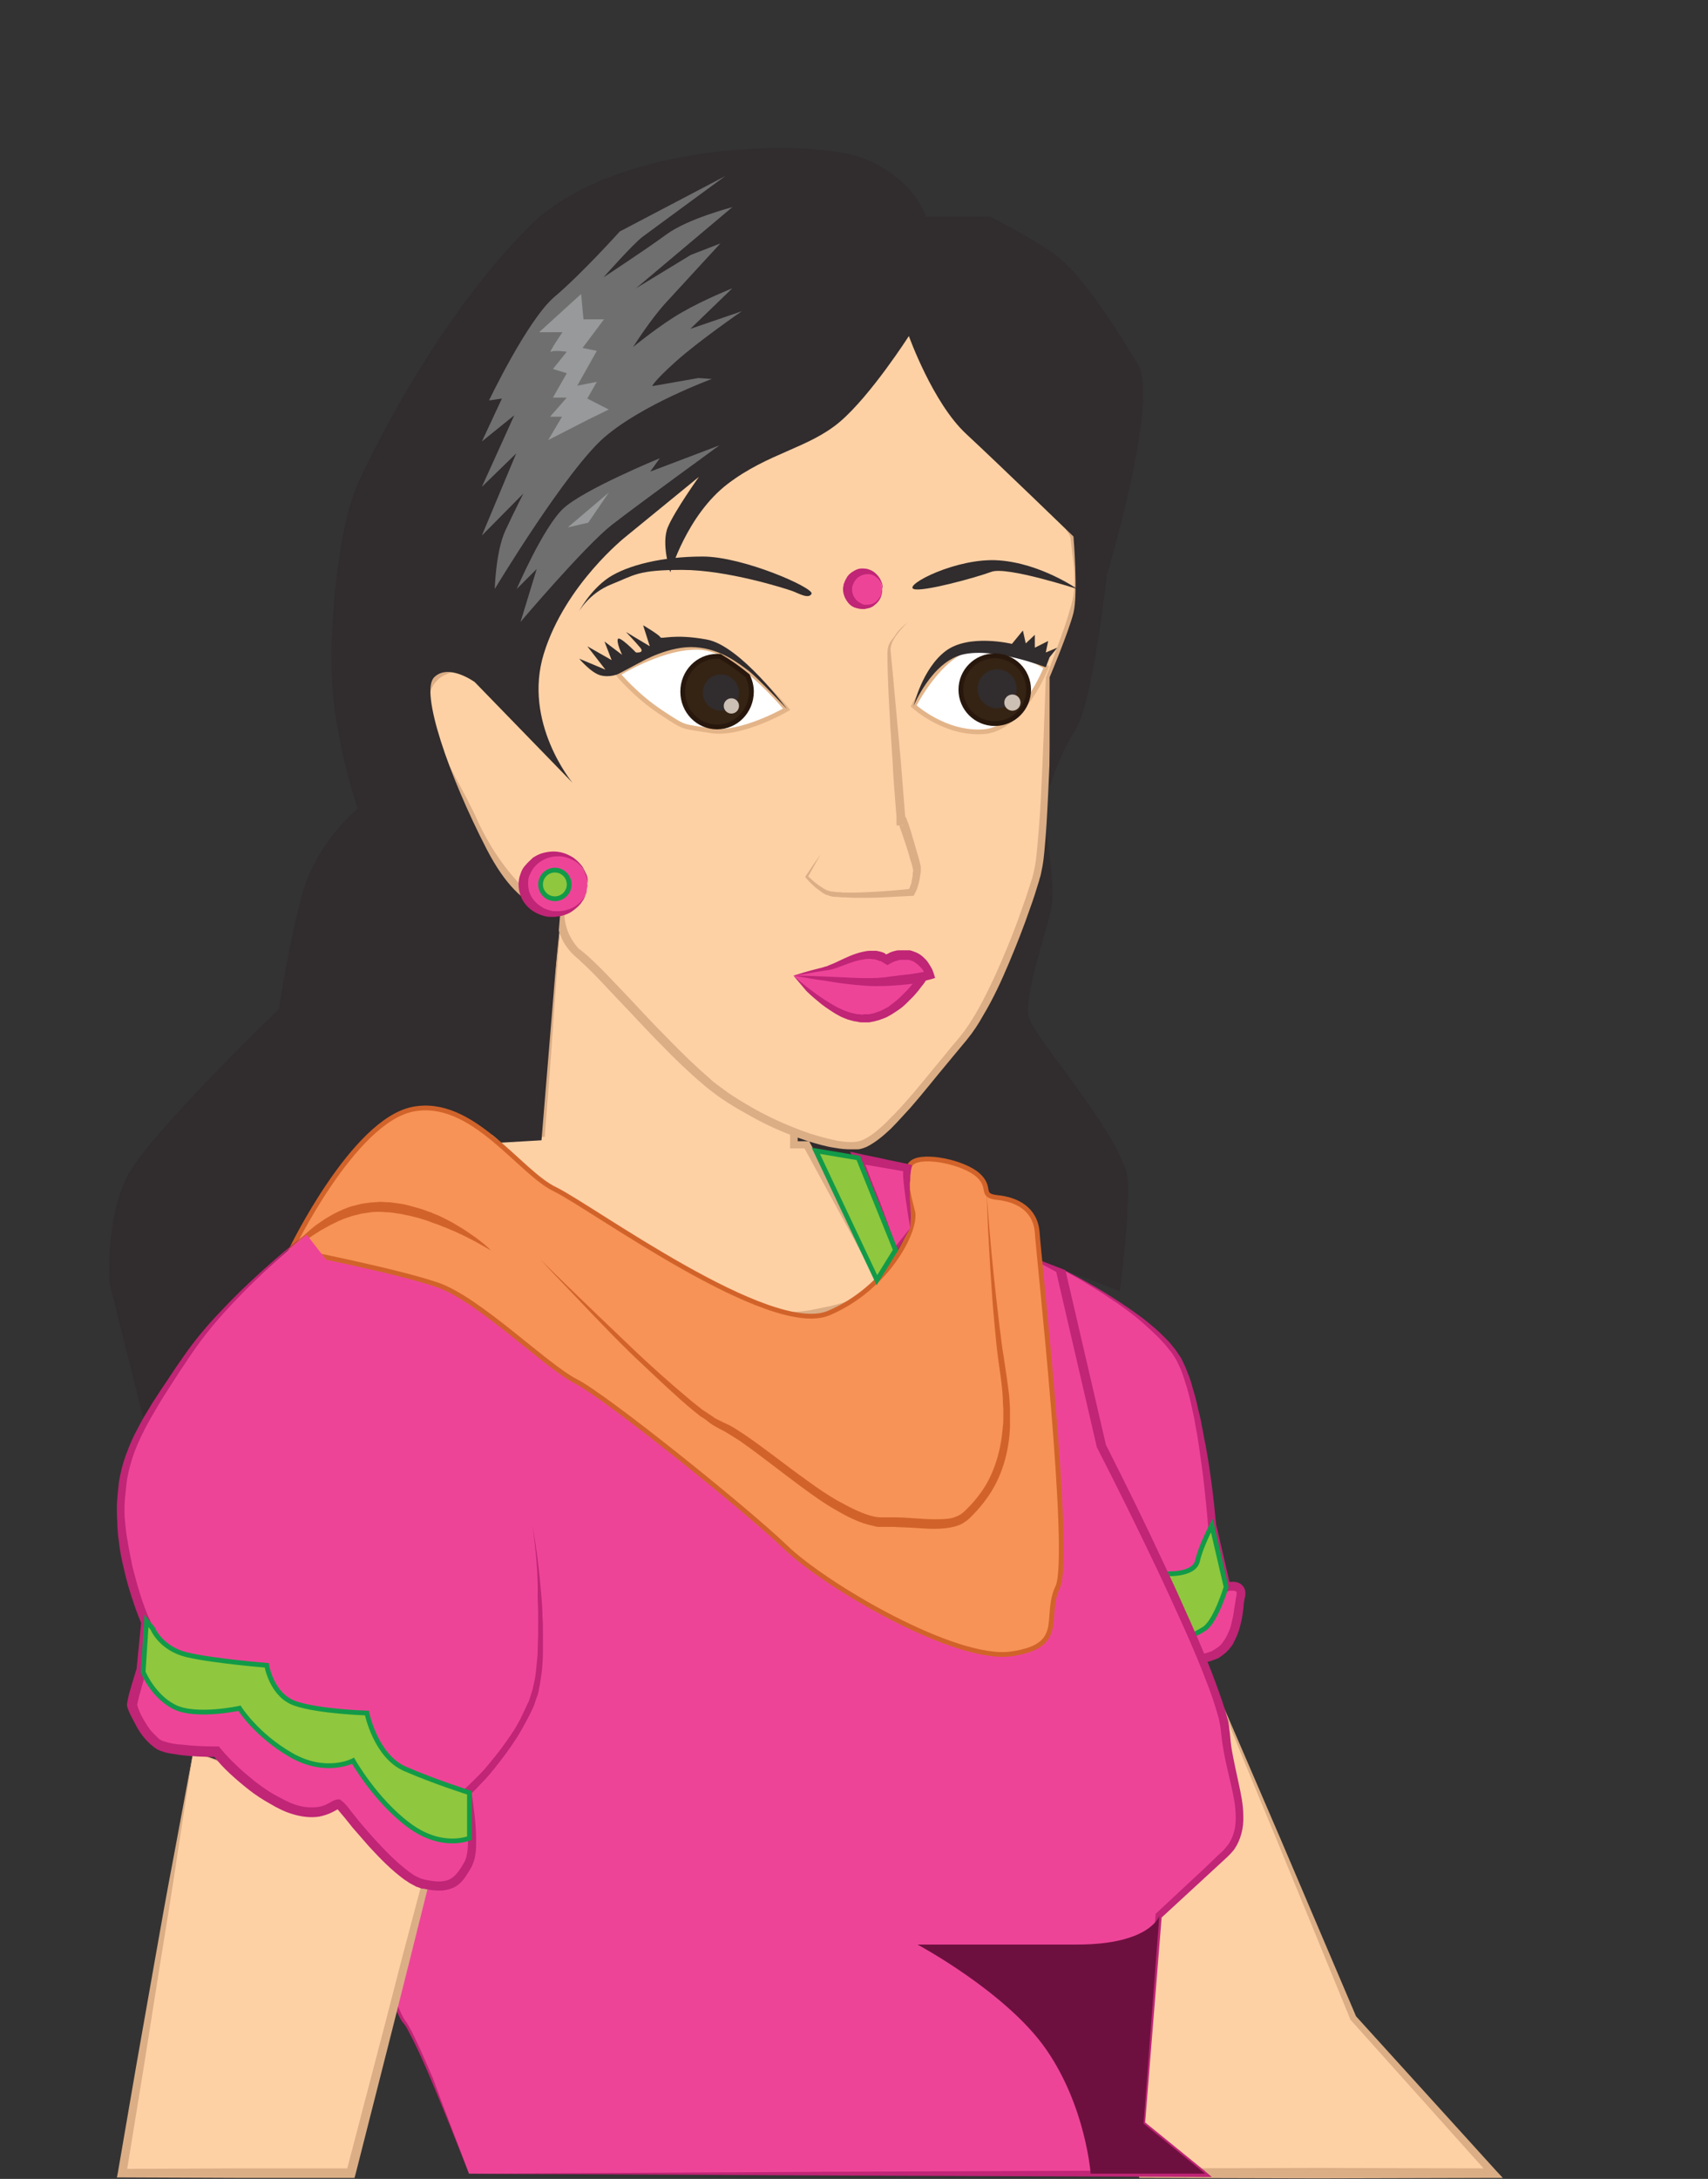
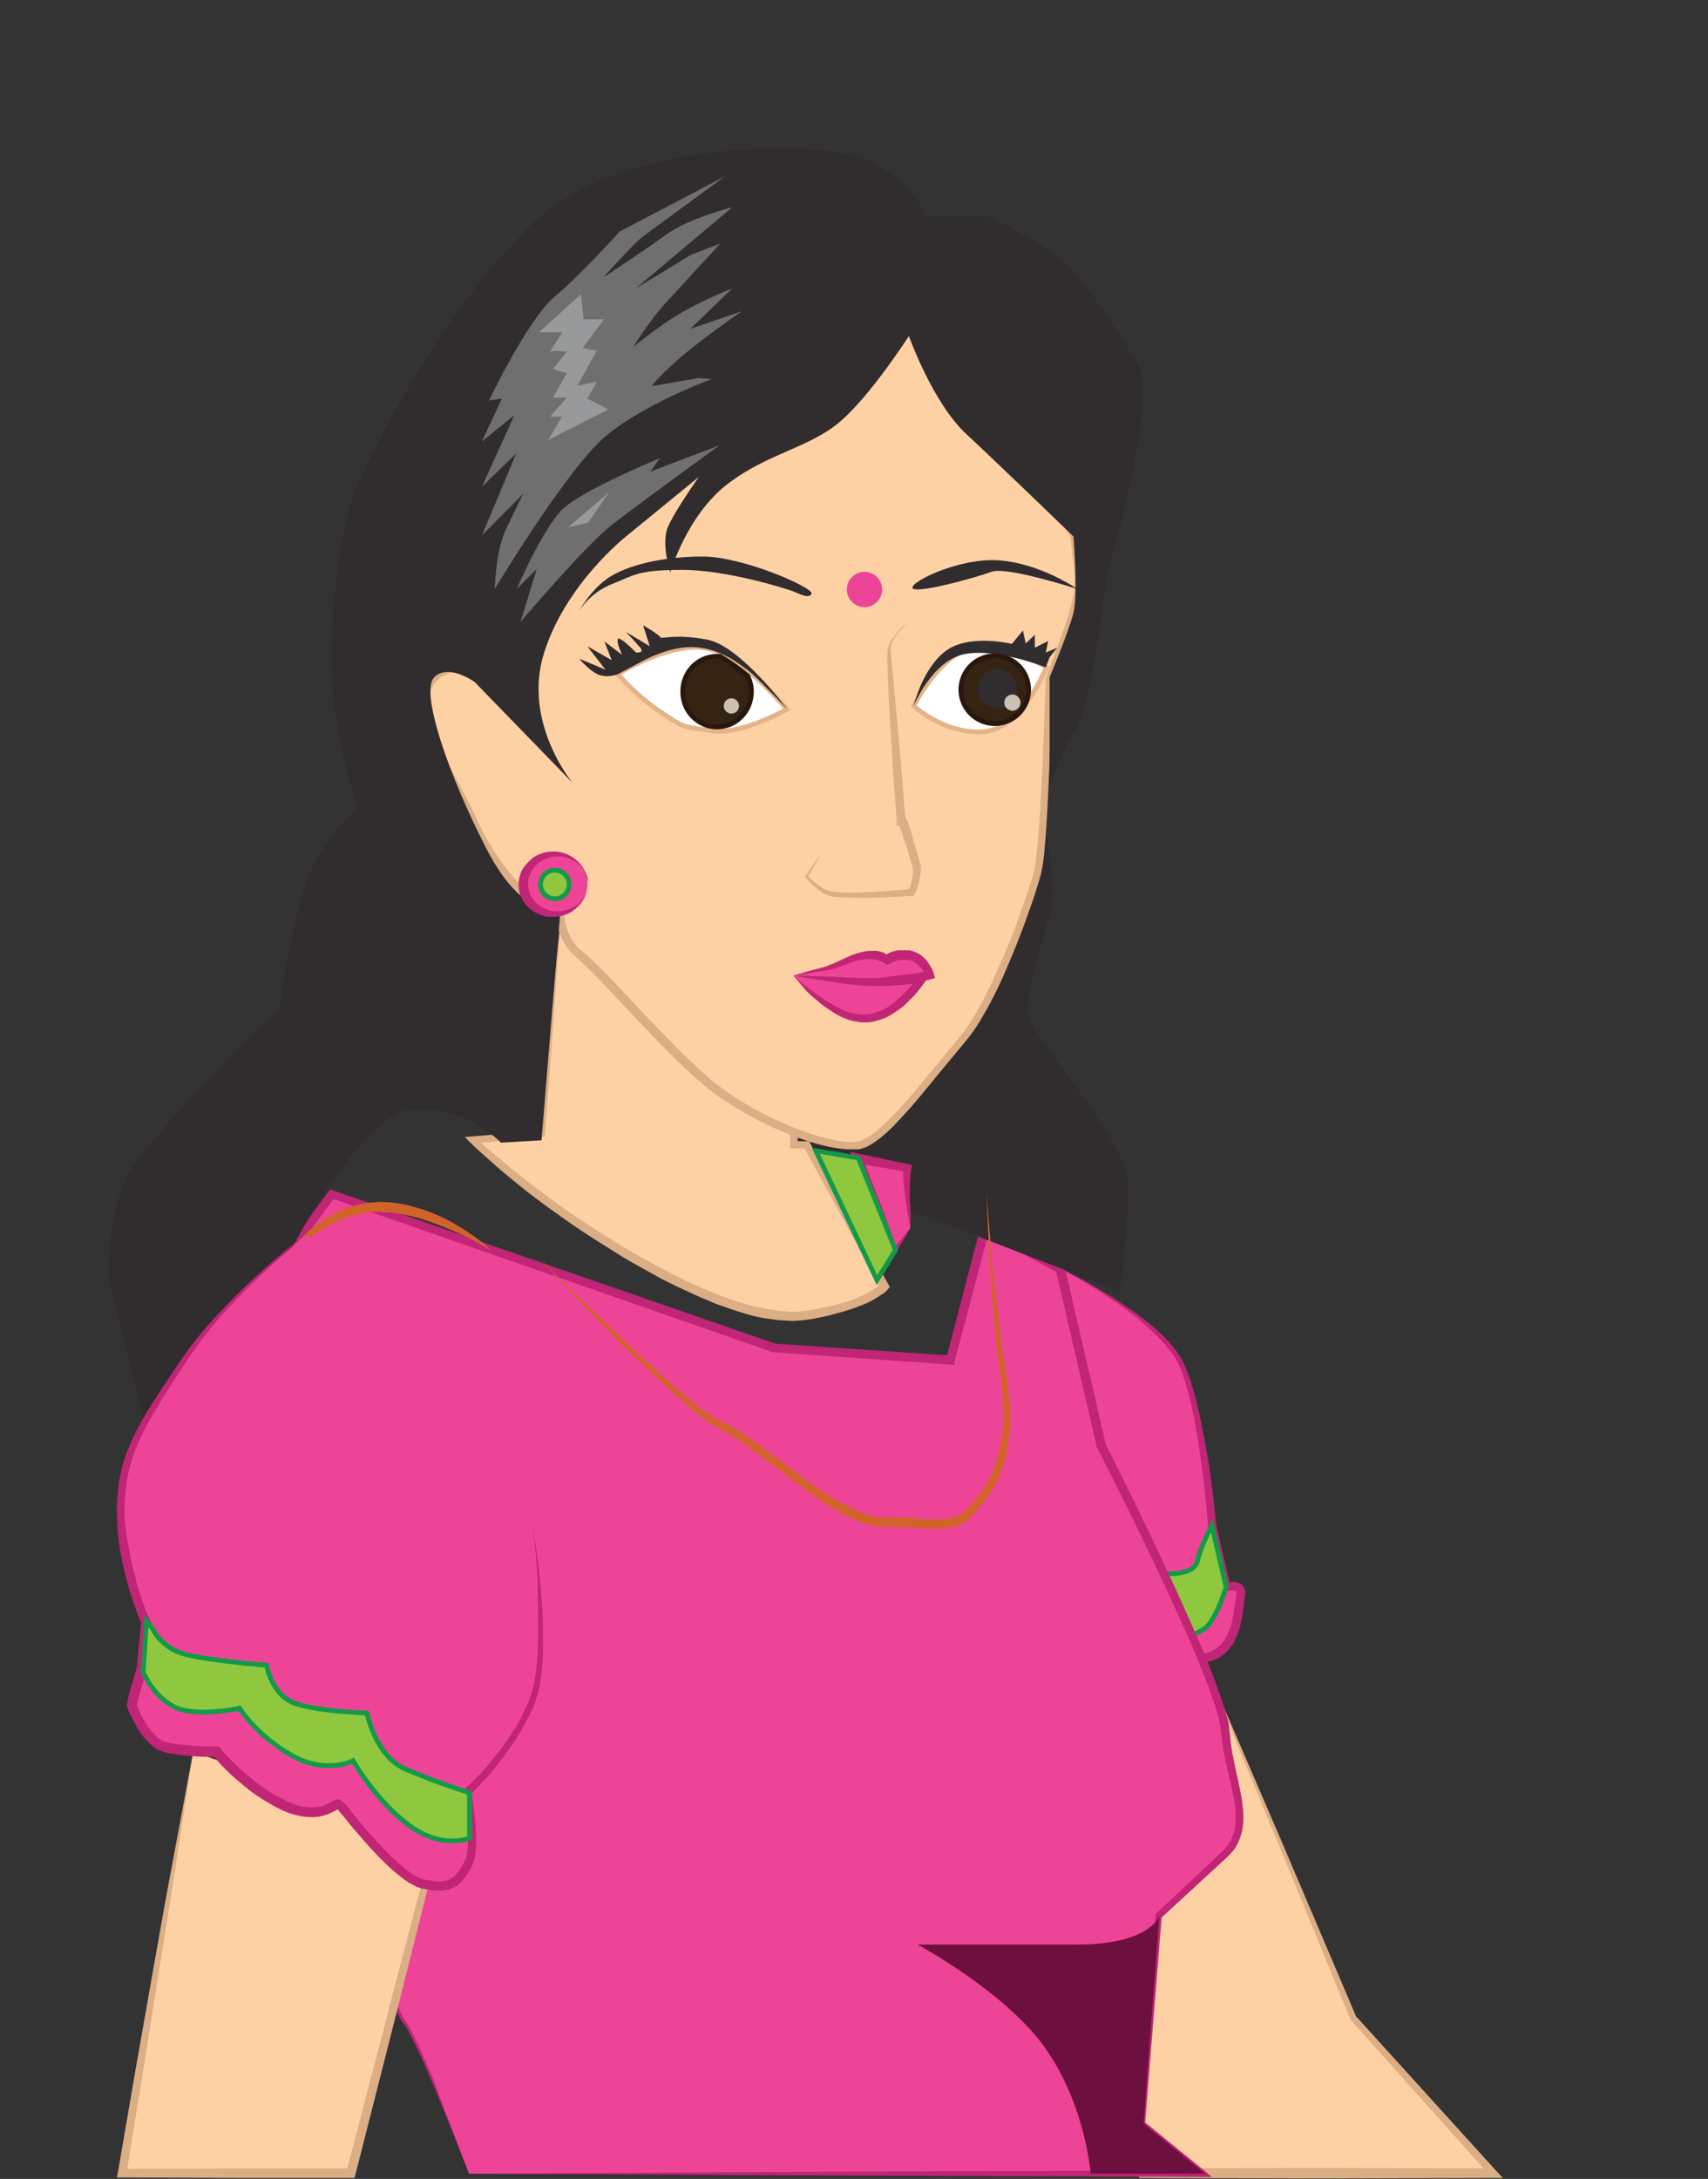
<svg xmlns="http://www.w3.org/2000/svg" version="1.1" id="Layer_2" x="0px" y="0px" viewBox="0 0 358 456.5" style="enable-background:new 0 0 358 456.5;" xml:space="preserve">
  <rect x="0" y="0" width="358" height="456.5" fill="#333333" stroke="none" />
  <style type="text/css">
	.st0{fill:#EE4498;}
	.st1{fill:#C02576;}
	.st2{fill:#8FC73E;stroke:#129A48;stroke-miterlimit:10;}
	.st3{fill:#FED1A5;}
	.st4{fill:#DBAE86;}
	.st5{fill:#312C2D;}
	.st6{fill:#6F6F6F;}
	.st7{fill:#97999A;}
	.st8{fill:#FFFFFF;stroke:#E3B488;stroke-miterlimit:10;}
	.st9{fill:#352414;stroke:#28170C;stroke-miterlimit:10;}
	.st10{fill:#CCBFB4;}
	.st11{fill:#F79356;stroke:#D1632A;stroke-miterlimit:10;}
	.st12{fill:#D1632A;}
	.st13{fill:#6E103F;}
</style>
  <g>
    <g>
      <path class="st0" d="M222.4,265.8c0,0,19.6,9.8,24.6,19.1c5,9.3,7,34.7,7,34.7l3,12.9c0,0,3.7-1,3,2c-0.7,3-0.3,9.6-5.3,12.1    c-5,2.5-20,0-20,0l-15.8-73.1L222.4,265.8" />
      <path class="st1" d="M222.4,265.8c5,2.4,9.9,5.3,14.5,8.5c1.1,0.8,2.3,1.6,3.4,2.5c1.1,0.9,2.2,1.8,3.2,2.8l1.5,1.5l1.4,1.7    c0.4,0.6,0.8,1.2,1.2,1.8l0.9,1.9c0.5,1.3,1.1,2.7,1.4,4c0.4,1.3,0.8,2.7,1.1,4.1c0.3,1.4,0.7,2.7,0.9,4.1    c0.3,1.4,0.5,2.8,0.8,4.1c1,5.5,1.7,11.1,2.2,16.7l0-0.1l3,12.9l-1.1-0.7c0.5-0.1,0.9-0.2,1.4-0.2c0.5,0,1,0,1.6,0.3    c0.6,0.3,1.1,1,1.2,1.6c0.1,0.6,0,1.2-0.1,1.5c-0.1,0.4-0.1,0.8-0.2,1.1l-0.1,1.2c-0.1,0.8-0.2,1.6-0.4,2.5    c-0.2,0.8-0.4,1.7-0.7,2.5c-0.3,0.8-0.7,1.6-1.1,2.4c-0.5,0.7-1.1,1.5-1.8,2c-0.3,0.3-0.7,0.5-1.1,0.8l-0.3,0.2l0,0l-0.1,0l-0.1,0    l-0.1,0.1l-0.6,0.2c-0.4,0.2-0.9,0.3-1.3,0.4c-0.5,0.1-0.9,0.2-1.3,0.2c-0.8,0.1-1.7,0.2-2.5,0.2c-0.8,0-1.7,0-2.5,0    c-0.8,0-1.6-0.1-2.5-0.1c-3.3-0.2-6.5-0.6-9.7-1.1l-0.6-0.1l-0.1-0.6l-3.9-18.3l-1.9-9.1l-1.9-9.2l-3.8-18.3l-3.6-18.3l0-0.1    l0-0.1L222.4,265.8l-3.4,7.8l0-0.1l4.3,18.2l4.2,18.2l2.1,9.1l2,9.1l4,18.3l-0.8-0.7c3.1,0.5,6.3,0.8,9.5,1c0.8,0,1.6,0.1,2.4,0.1    c0.8,0,1.6,0,2.4,0c0.8-0.1,1.6-0.1,2.3-0.2c0.8-0.1,1.4-0.2,2.1-0.5l0.6-0.2l0.1-0.1l0.1,0l0,0l0,0c0,0,0.1,0-0.1,0l0,0l0.2-0.1    c0.3-0.2,0.6-0.4,0.9-0.6c0.6-0.4,1-1,1.4-1.6c0.4-0.6,0.7-1.3,1-2c0.3-0.7,0.4-1.4,0.6-2.2c0.2-0.8,0.3-1.5,0.4-2.3l0.2-1.2    c0.1-0.4,0.1-0.9,0.2-1.2c0.1-0.4,0.1-0.6,0.1-0.9c0-0.2,0-0.2-0.2-0.3c-0.3-0.2-1.1-0.2-1.7,0l-0.9,0.2l-0.2-0.9l-3-12.9l0-0.1    l0-0.1c-0.2-2.8-0.5-5.5-0.8-8.3c-0.3-2.8-0.7-5.5-1.1-8.3c-0.2-1.4-0.4-2.7-0.7-4.1c-0.2-1.4-0.5-2.7-0.8-4.1    c-0.3-1.3-0.6-2.7-1-4c-0.4-1.3-0.8-2.6-1.3-3.9l-0.9-1.9c-0.4-0.6-0.7-1.2-1.1-1.7l-1.3-1.6l-1.4-1.5c-1-1-2-1.9-3-2.8    c-1-0.9-2.1-1.8-3.2-2.6c-1.1-0.8-2.2-1.7-3.4-2.4c-1.2-0.8-2.3-1.6-3.5-2.3c-1.2-0.7-2.4-1.5-3.6-2.2    C224.8,267.2,223.6,266.5,222.4,265.8z" />
    </g>
    <path class="st2" d="M244.1,329.7c0,0,6.2,0.5,6.9-2.7c0.7-3.1,3-7.4,3-7.4l3,12.9c0,0-2.1,7-4.5,8.7c-2.4,1.6-5.2,2.3-5.2,2.3   L244.1,329.7" />
    <g>
      <polyline class="st3" points="252.5,348.5 283.6,422.9 313,455.4 239.5,455.4 215.6,370.2 252.5,348.5   " />
      <path class="st4" d="M252.5,348.5c5.4,12.3,10.7,24.7,16,37l15.8,37.1l-0.1-0.2l14.7,16.2l14.7,16.2l1.4,1.5l-2.1,0l-36.7,0.1    l-36.7-0.1l-0.7,0l-0.2-0.7L226.8,413l-11.7-42.7L215,370l0.3-0.2C227.7,362.7,240.1,355.6,252.5,348.5    c-12.2,7.4-24.4,14.7-36.6,22.1l0.2-0.6l12.3,42.5l12.1,42.5l-0.9-0.7l36.7-0.1l36.7,0.1l-0.7,1.5l-14.6-16.3l-14.6-16.3l-0.1-0.1    l0-0.1l-15.3-37.3C262.6,373.4,257.4,361,252.5,348.5z" />
    </g>
    <g>
      <path class="st0" d="M98.3,455.4c0,0-10.8-28.5-13.8-32S35,296.9,35,296.9l34.6-46.7l92.7,32.2l37,2.5l7.2-27.6l15.8,8.5l8.6,37.1    c0,0,25.5,49.9,26,59.7c0.5,9.8,6.5,19.8,0,25.8s-14,13-14,13l-3.4,43.5l12.9,10.5H98.3z" />
      <g>
        <path class="st1" d="M98.3,455.4c-2.6-6.6-5.2-13.2-8-19.8c-1.4-3.3-2.8-6.5-4.5-9.7c-0.4-0.8-0.8-1.6-1.4-2.2     c-0.5-0.7-0.9-1.6-1.3-2.4c-0.7-1.6-1.5-3.3-2.1-4.9c-2.8-6.6-5.4-13.2-8.1-19.8l-7.9-19.8c-5.2-13.2-10.3-26.5-15.5-39.8     l-15.3-39.9l-0.1-0.4l0.2-0.3l34.5-46.7l0.4-0.5l0.6,0.2l92.7,32.1l-0.2,0l37,2.5l-1,0.7l7.2-27.6l0.3-1.2l1.1,0.6l15.8,8.5     l0.4,0.2l0.1,0.4l8.6,37.1l-0.1-0.2c4.2,8.3,8.3,16.6,12.2,25c2,4.2,3.9,8.4,5.8,12.7c1.9,4.3,3.7,8.5,5.3,12.9     c0.8,2.2,1.6,4.4,2.2,6.7c0.2,0.6,0.3,1.2,0.4,1.8l0.1,0.9l0.1,0.8c0.1,1.2,0.2,2.2,0.4,3.4c0.4,2.2,0.9,4.5,1.4,6.8     c0.5,2.3,1,4.6,1,7c0.1,2.4-0.5,5-2,7.1c-0.4,0.5-0.8,0.9-1.3,1.4l-1.3,1.2l-2.6,2.4l-10.2,9.4l0.3-0.5l-3.5,43.5l-0.3-0.6     l12.9,10.5l1.4,1.2l-1.9,0l-77.1-0.3L98.3,455.4z M98.3,455.4l77.1-0.4l77.1-0.3l-0.4,1.2l-12.9-10.5l-0.3-0.2l0-0.4l3.3-43.5     l0-0.3l0.2-0.2l10.2-9.5l2.5-2.4l1.3-1.2c0.3-0.4,0.7-0.8,1-1.2c1.2-1.7,1.7-3.8,1.6-6c0-2.2-0.5-4.5-1-6.7     c-0.5-2.2-1.1-4.5-1.5-6.8c-0.2-1.2-0.4-2.4-0.5-3.5l-0.1-0.9l-0.1-0.8c-0.1-0.5-0.2-1.1-0.3-1.6c-0.6-2.2-1.3-4.4-2.1-6.5     c-1.6-4.3-3.4-8.6-5.3-12.8c-1.9-4.2-3.8-8.4-5.8-12.6c-4-8.4-8.1-16.7-12.3-24.9l-0.1-0.1l0-0.1l-8.6-37.1l0.5,0.6l-15.8-8.5     l1.4-0.6l-7.3,27.6L200,286l-0.8-0.1l-37-2.6l-0.1,0l-0.1,0L69.3,251l1-0.3l-34.7,46.6l0.1-0.7l15.1,39.9l15.2,39.9l7.7,19.9     c2.6,6.6,5.2,13.3,7.9,19.8c0.7,1.6,1.4,3.3,2.1,4.9c0.4,0.8,0.7,1.6,1.2,2.3c0.6,0.7,0.9,1.5,1.4,2.3c1.6,3.2,3,6.5,4.4,9.7     C93.2,442.1,95.8,448.7,98.3,455.4z" />
      </g>
    </g>
    <path class="st5" d="M172,231.2l47.3-56.8c0,0,1.9,11.2,1.1,15.5c-0.7,4.3-6.1,19.1-4.7,23.5s20.4,25.8,20.7,34.1   c0.3,8.3-1.7,23-1.7,23l-72.4-27.9v-10.5h6.8L172,231.2z" />
    <g>
      <path class="st3" d="M117.5,192.9l-3.9,44.7l-14.4,1.3c0,0,7,6.9,19.7,15.8c12.7,8.9,36.7,23.2,50.3,21.1    c13.6-2.1,16.3-6.1,16.3-6.1l-16.3-29.7h-2.8V237L117.5,192.9z" />
      <g>
        <path class="st4" d="M117.5,192.9c-0.5,7.5-1.1,14.9-1.6,22.4c-0.5,7.5-1.1,14.9-1.7,22.4l0,0.5l-0.5,0l-14.4,1.4l0.4-1.2     c1.5,1.4,3,2.7,4.6,4c1.6,1.3,3.1,2.6,4.7,3.9c3.2,2.5,6.5,5,9.8,7.3c1.7,1.2,3.4,2.3,5.1,3.4c1.7,1.1,3.4,2.2,5.2,3.3     c1.7,1.1,3.5,2.1,5.3,3.1c1.8,1,3.6,2,5.4,2.9c0.9,0.5,1.8,0.9,2.7,1.4c0.9,0.5,1.8,0.9,2.8,1.3c1.8,0.9,3.7,1.6,5.6,2.4     c1.9,0.7,3.8,1.4,5.7,1.9c1,0.3,1.9,0.5,2.9,0.7c0.5,0.1,1,0.2,1.5,0.3l1.5,0.2c0.5,0.1,1,0.2,1.5,0.2l1.5,0.1c1,0.1,2,0,2.9-0.1     l0.7-0.1l0.7-0.1l1.5-0.3c1-0.2,2-0.4,2.9-0.6c2-0.5,3.9-1,5.7-1.8c0.9-0.4,1.8-0.8,2.6-1.3c0.4-0.2,0.8-0.5,1.2-0.8     c0.2-0.1,0.4-0.3,0.5-0.4c0.2-0.1,0.3-0.3,0.4-0.4l0,1l-16.2-29.7l0.7,0.4l-2.7,0l-0.8,0l0-0.8l0-2.9l0.3,0.6l-24.3-22.3     C133.5,207.8,125.5,200.4,117.5,192.9z M117.5,192.9c8.3,7.2,16.5,14.5,24.8,21.7l24.6,21.9l0.3,0.2l0,0.3l0,2.9l-0.8-0.8l2.7,0     l0.5,0l0.2,0.4l16.4,29.6l0.3,0.5l-0.3,0.4c-0.3,0.4-0.4,0.5-0.7,0.7c-0.2,0.2-0.4,0.4-0.7,0.5c-0.4,0.3-0.9,0.6-1.4,0.9     c-0.9,0.6-1.9,1-2.9,1.4c-2,0.8-4,1.4-6,1.9c-1,0.3-2,0.5-3.1,0.7l-1.5,0.3l-0.8,0.1l-0.8,0.1c-1.1,0.1-2.2,0.2-3.2,0.1l-1.6-0.1     c-0.5,0-1-0.1-1.6-0.2l-1.6-0.2c-0.5-0.1-1-0.2-1.5-0.3c-1-0.2-2-0.5-3-0.8c-2-0.6-4-1.3-5.9-2c-1.9-0.8-3.8-1.6-5.7-2.5     c-0.9-0.4-1.9-0.9-2.8-1.3c-0.9-0.5-1.9-0.9-2.8-1.4c-1.8-1-3.6-2-5.4-3c-1.8-1-3.6-2.1-5.3-3.2c-1.8-1.1-3.5-2.2-5.2-3.3     c-1.7-1.1-3.4-2.3-5.1-3.5c-3.4-2.4-6.7-4.8-9.8-7.4c-1.6-1.3-3.2-2.6-4.7-4c-1.6-1.4-3.1-2.7-4.6-4.2l-1.1-1.1l1.5-0.1l14.5-1.2     l-0.5,0.5c0.7-7.4,1.4-14.9,2.2-22.3C115.9,207.7,116.7,200.3,117.5,192.9z" />
      </g>
    </g>
    <g>
      <path class="st3" d="M191.2,68.9c0,0,33.5,40.2,33.8,43.5c0.2,3.3,1.7,8.2,0.3,13.7c-1.3,5.5-5.3,15.8-5.3,15.8    s-0.8,35.5-2.5,41.5s-9,26.8-15.8,34.5s-16.3,21.3-22,22s-19.3-4.3-28.9-11.3c-9.6-7-24.3-24.9-29.1-28.5    c-4.8-3.6-4.3-9.8-4.3-9.8s-0.3,2.4-4.5-0.3s-10.4-10.1-14-18.3c-3.6-8.2-16-25.8-6.4-30.8s17,1.7,17,1.7s-4.1-12.1,0.5-15.4    c4.6-3.3,69.9-56.4,69.9-56.4L191.2,68.9z" />
      <g>
        <path class="st4" d="M191.2,68.9c4.6,5.5,9.2,10.9,13.7,16.4c4.5,5.5,9,11,13.4,16.7c1.1,1.4,2.2,2.8,3.2,4.3     c1.1,1.4,2.1,2.9,3.1,4.4c0.2,0.4,0.5,0.8,0.6,1.3c0,0.1,0.1,0.3,0.1,0.4l0,0.3l0.1,0.7l0.4,2.6c0.3,1.8,0.5,3.6,0.5,5.4     c0,1.8-0.2,3.7-0.7,5.4c-0.4,1.7-1,3.5-1.5,5.2c-1.1,3.4-2.3,6.8-3.6,10.1l0-0.2c-0.2,8.1-0.4,16.2-0.8,24.3     c-0.2,4.1-0.4,8.1-0.8,12.2c-0.1,1-0.2,2-0.4,3.1c-0.1,0.5-0.2,1-0.3,1.5c-0.1,0.6-0.3,1-0.4,1.5c-0.6,2-1.2,3.9-1.9,5.8     c-1.3,3.8-2.8,7.6-4.4,11.4c-1.6,3.8-3.3,7.5-5.4,11c-1,1.8-2.1,3.5-3.5,5.2c-1.3,1.6-2.6,3.1-3.9,4.7c-2.6,3.1-5.1,6.3-7.8,9.4     c-1.4,1.5-2.7,3-4.2,4.5c-1.5,1.4-3.1,2.8-5.1,3.8c-0.5,0.2-1,0.4-1.7,0.5l-0.2,0c0,0,0,0-0.1,0l-0.1,0l-0.4,0     c-0.3,0-0.6,0-0.8,0c-1.1,0-2.1-0.1-3.2-0.3c-2.1-0.3-4.1-0.9-6-1.5c-3.9-1.3-7.7-2.9-11.3-4.9c-1.8-1-3.6-2-5.3-3.1     c-0.9-0.6-1.7-1.1-2.6-1.8c-0.8-0.6-1.6-1.2-2.4-1.9c-3.2-2.7-6.1-5.5-8.9-8.4c-2.9-2.9-5.6-5.9-8.4-8.8c-2.8-2.9-5.5-6-8.4-8.6     l-0.5-0.5l-0.6-0.5c-0.4-0.4-0.9-0.8-1.2-1.2c-0.7-0.8-1.4-1.8-1.8-2.8c-0.9-2-1.3-4.1-1.2-6.4l1.9,0.2c-0.1,0.5-0.2,0.8-0.5,1.1     c-0.3,0.3-0.6,0.5-1,0.6c-0.7,0.2-1.3,0.1-1.8,0c-1-0.3-1.8-0.7-2.5-1.2c-0.4-0.3-0.7-0.5-1.1-0.7c-0.4-0.3-0.7-0.6-1.1-0.8     c-0.7-0.6-1.3-1.2-1.9-1.8c-2.5-2.4-4.6-5.2-6.4-8c-0.9-1.4-1.8-2.9-2.6-4.5c-0.8-1.5-1.5-3.1-2.2-4.6c-1.5-3-3.1-5.9-4.6-9     c-1.5-3-2.9-6.2-3.9-9.5c-0.4-1.7-0.8-3.4-0.7-5.3c0.1-1.8,0.7-3.8,2.1-5.2c0.7-0.7,1.5-1.2,2.3-1.6c0.7-0.4,1.6-0.7,2.5-1     c1.7-0.5,3.5-0.8,5.3-0.7c1.8,0.1,3.6,0.4,5.2,1.1c1.7,0.7,3.2,1.5,4.6,2.7l-1.3,0.9c-0.7-2.2-1.2-4.4-1.4-6.6     c-0.2-2.2-0.4-4.6,0.4-6.9c0.2-0.6,0.5-1.1,0.9-1.6c0.2-0.3,0.4-0.5,0.6-0.7l0.4-0.3l0.3-0.2c0.9-0.7,1.8-1.3,2.6-2l5.2-4.1     l20.7-16.5l41.4-33.1l0,0l0,0L191.2,68.9z M191.2,68.9L180,71l0,0l-40.9,33.7l-20.6,16.7l-5.2,4.1c-0.9,0.7-1.7,1.4-2.6,2     l-0.3,0.3l-0.3,0.2c-0.2,0.2-0.3,0.3-0.5,0.5c-0.3,0.4-0.5,0.8-0.6,1.3c-0.6,1.9-0.5,4.1-0.2,6.2c0.3,2.1,0.8,4.3,1.5,6.3     l0.9,2.7l-2.2-1.9c-1.2-1-2.6-1.8-4.1-2.4c-1.5-0.6-3.1-0.9-4.7-0.9c-1.6-0.1-3.2,0.2-4.7,0.7c-0.8,0.3-1.4,0.5-2.2,0.9     c-0.7,0.3-1.3,0.7-1.8,1.3c-1,1-1.5,2.5-1.6,4c-0.1,1.5,0.2,3.1,0.6,4.7c0.9,3.2,2.3,6.2,3.8,9.2c1.5,3,3.2,5.9,4.7,9     c0.8,1.6,1.4,3.1,2.2,4.6c0.8,1.5,1.6,2.9,2.5,4.3c1.8,2.8,3.9,5.4,6.2,7.7c0.6,0.6,1.2,1.1,1.8,1.7c0.3,0.3,0.6,0.5,0.9,0.7     c0.3,0.2,0.7,0.5,1,0.7c0.7,0.4,1.4,0.8,2,1c0.3,0.1,0.6,0.1,0.7,0.1c0.1,0,0.1,0,0.1,0c0,0,0-0.1,0,0l1.9,0.2     c-0.1,1.8,0.3,3.8,1.1,5.4c0.4,0.8,0.9,1.6,1.5,2.3c0.3,0.4,0.6,0.6,1,0.9l0.6,0.5l0.6,0.5c3.1,2.8,5.8,5.8,8.6,8.7     c2.8,3,5.5,5.9,8.4,8.8c2.8,2.9,5.7,5.7,8.7,8.3c0.7,0.7,1.6,1.3,2.4,1.9c0.8,0.6,1.6,1.2,2.4,1.7c1.7,1.1,3.4,2.1,5.2,3.1     c3.5,1.9,7.2,3.5,11,4.8c1.9,0.6,3.8,1.1,5.7,1.5c1.9,0.3,3.9,0.5,5.4-0.2c1.7-0.8,3.2-2.1,4.6-3.4c1.4-1.4,2.8-2.8,4.1-4.3     c2.7-3,5.2-6.2,7.8-9.3c1.3-1.6,2.6-3.2,3.9-4.7c1.2-1.5,2.3-3.2,3.3-4.9c2-3.5,3.7-7.1,5.3-10.8c1.6-3.7,3.1-7.5,4.4-11.3     c0.7-1.9,1.3-3.8,1.9-5.7c0.2-0.5,0.3-1,0.4-1.4c0.1-0.5,0.2-1,0.3-1.4c0.2-1,0.3-2,0.4-3c0.4-4,0.7-8,0.9-12.1     c0.4-8.1,0.7-16.2,1-24.3l0-0.1l0-0.1c1.3-3.3,2.5-6.7,3.7-10c0.6-1.7,1.1-3.4,1.6-5.1c0.5-1.7,0.7-3.4,0.7-5.2     c0-1.7-0.1-3.5-0.4-5.3l-0.3-2.7l-0.1-0.7l0-0.3c0-0.1,0-0.1-0.1-0.2c-0.1-0.4-0.3-0.7-0.6-1.1c-0.9-1.5-1.9-3-3-4.4     c-1-1.4-2.1-2.9-3.2-4.3c-4.3-5.7-8.7-11.3-13.2-16.9C200.2,79.9,195.7,74.4,191.2,68.9z" />
      </g>
    </g>
    <g>
      <path class="st5" d="M190.5,70.4c0,0,5,14,12,20.5s22.5,21.5,22.5,21.5s1,12,0,16s-5,13.5-5,13.5v23c0,0,1.9-6.5,5.4-12    c3.6-5.5,6.6-32.5,6.6-32.5s11-36.5,6.5-44s-12-19.5-18-23.5s-13-7.5-13-7.5H194c0,0-2-7.5-12.5-12s-52.5-4-70.5,14    s-31.5,44-36,54s-6.5,34-5,46s5,22,5,22s-8.5,7-11.5,17.5s-5,24.5-5,24.5S32,236.9,27,245.9s-4,23-4,23l7,28l31-35    c0,0,14.5-28.5,25.5-29.5s18.5,7,18.5,7l8.5-0.5l4-48.5c0,0-7.5,3-15.5-12.5s-14-33-11-36s8.5,1,8.5,1l20.5,21.1    c0,0-10.5-12.6-6-27.1s17.2-24.5,17.2-24.5l15.3-12.5c0,0-5,7-6.5,10.5s0.5,9.5,0.5,9.5s3.5-12,12-18.5s17-7.5,23.5-13    S190.5,70.4,190.5,70.4z" />
      <path class="st6" d="M102.5,83.9c0,0,8-16.8,13.7-21.7c5.7-4.8,13.7-13.7,13.7-13.7L152,36.9c0,0-15.3,11.2-17.3,12.7    s-8.2,8.5-8.2,8.5s8.7-5.7,13.2-9s13.8-5.7,13.8-5.7l-20.2,17l11.5-7L151,51c0,0-8.3,9-11.5,12.5c-3.2,3.5-6.8,9.2-6.8,9.2    s5.7-4.7,10.3-7.3c4.7-2.7,10.5-5,10.5-5l-8.8,8.5l10.8-3.7c0,0-9,6.2-13.8,10.5c-4.8,4.3-5,5.2-5,5.2l9.7-1.7l2.8,0.2    c0,0-14.5,5.3-22.5,12.2s-23,31.8-23,31.8s0.2-7.8,2.2-12.2c2-4.3,3.8-7.8,3.8-7.8l-8.7,8.8l7.2-17.2l-7.2,7l6.8-15l-6.8,5.5    l4.2-9L102.5,83.9z" />
      <path class="st6" d="M112.5,119.2l-4.2,4.2c0,0,5.5-12.8,9.7-16.8S138.3,96,138.3,96l-2,2.8l14.5-5.5c0,0-16.8,12.2-22.6,16.7    c-5.7,4.5-19.1,20.3-19.1,20.3L112.5,119.2z" />
      <path class="st7" d="M113,69.6h4.9c0,0-3.1,4.5-2.4,4.1s3.3,0,3.3,0l-2.9,3.6l2.9,0.9l-2.9,5.1h2.9l-3.5,4h2.5l-2.9,4.9l8.6-4.4    l4.1-2l-4.5-2.3l2-3.5l-4.1,0.8l4.1-7.3l-3-0.6l4.5-6h-4.3l-0.5-5.3L113,69.6z" />
      <polygon class="st7" points="119,110.5 127.6,103.2 123.3,109.5   " />
    </g>
    <g>
      <path class="st3" d="M190.3,130.4c0,0-3.9,3-4,5.6c-0.1,2,2.7,36.9,2.6,36.6c-0.7-4.8,3.3,8.6,3.3,9.5c-0.1,3.3-1.1,4.8-1.1,4.8    s-15.8,1.3-18,0s-4-3.3-4-3.3l2.9-4.6" />
      <path class="st4" d="M190.3,130.4c-0.9,0.8-1.8,1.8-2.5,2.8c-0.7,1-1.3,2.2-1.1,3.3c0.2,2.5,0.5,5,0.7,7.6l0.7,7.6l0.7,7.6    l0.6,7.6l0.3,3.8l0.2,1.9l0,0c-0.9,0.1,2-0.1-2,0.2l0,0l0-0.1l0-0.1l0-0.3c0-0.2,0-0.3,0-0.6l0-0.2c0,0,0-0.1,0-0.2    c0-0.1,0-0.1,0.1-0.2c0.1-0.2,0.2-0.3,0.4-0.4c0.3-0.2,0.8-0.1,0.8-0.1c0.1,0,0.3,0.2,0.3,0.2c0,0,0.1,0.1,0.1,0.1    c0.2,0.2,0.2,0.3,0.3,0.4c0.1,0.2,0.2,0.4,0.2,0.5c0.5,1.3,0.9,2.5,1.2,3.7c0.4,1.2,0.7,2.5,1.1,3.7c0.2,0.6,0.3,1.2,0.5,1.9    l0.1,0.5c0,0.1,0,0.2,0,0.3c0,0.3,0,0.3,0,0.4c0,0.3,0,0.6-0.1,1c-0.1,0.7-0.2,1.3-0.4,2c-0.2,0.7-0.4,1.3-0.8,2l-0.2,0.4l-0.4,0    c-1.9,0.1-3.9,0.2-5.8,0.3c-1.9,0.1-3.9,0.1-5.8,0.1c-1,0-2-0.1-2.9-0.1c-0.5,0-1-0.1-1.5-0.1c-0.5,0-1-0.1-1.5-0.3    c-0.3-0.1-0.6-0.2-0.8-0.3c-0.2-0.1-0.4-0.3-0.6-0.4c-0.4-0.3-0.8-0.6-1.2-0.9c-0.8-0.7-1.4-1.3-2.1-2.1l-0.1-0.2l0.1-0.2    c1-1.5,2-3,3.1-4.5c-0.9,1.6-1.8,3.2-2.7,4.8l0-0.3c0.7,0.7,1.4,1.3,2.2,1.9c0.4,0.3,0.8,0.5,1.2,0.8c0.2,0.1,0.4,0.2,0.6,0.3    c0.2,0.1,0.4,0.1,0.6,0.2c0.4,0.1,0.9,0.1,1.4,0.2c0.5,0,0.9,0,1.4,0.1c1,0,1.9,0,2.9,0c3.8-0.1,7.7-0.4,11.5-0.8l-0.7,0.4    c0.2-0.4,0.4-1,0.6-1.5c0.1-0.6,0.2-1.1,0.3-1.7c0-0.3,0-0.6,0.1-0.9c0-0.1,0-0.2,0-0.1l0-0.1l-0.1-0.4c-0.1-0.6-0.3-1.2-0.5-1.8    c-0.3-1.2-0.7-2.4-1.1-3.6c-0.4-1.2-0.8-2.4-1.2-3.5c-0.1-0.1-0.1-0.3-0.2-0.4c0,0-0.1-0.1,0,0c0,0,0,0,0.1,0.1    c0,0,0.2,0.1,0.3,0.2c0,0,0.5,0.1,0.8-0.1c0.2-0.1,0.3-0.2,0.4-0.4c0.1-0.1,0-0.1,0.1-0.2l0-0.1c0,0,0,0,0,0c0,0,0,0.2,0,0.3    l0,0.2l0,0.1l0,0.1l0,0c-4,0.3-1.1,0.1-2,0.2l0,0l-0.1-1.9l-0.3-3.8c-0.2-2.5-0.4-5.1-0.5-7.6c-0.2-2.5-0.3-5.1-0.5-7.6    c-0.1-2.5-0.3-5.1-0.4-7.6c-0.1-2.5-0.2-5.1-0.2-7.6c0-0.6,0.1-1.4,0.4-2c0.3-0.6,0.7-1.1,1.1-1.6    C188.3,132,189.3,131.1,190.3,130.4z" />
    </g>
    <path class="st8" d="M129.5,141.2c0,0,10.2-6.4,17.9-5.5s17.5,12.9,17.5,12.9s-9.5,5.5-15.8,4.5s-5.3-0.4-10.6-3.9   S129.5,141.2,129.5,141.2z" />
    <path class="st8" d="M191.5,147.9c0,0,5.4-10.7,12.3-12.2s15.5,4.1,15.5,4.1s-5,12.9-13.1,13.5C198,153.9,191.5,147.9,191.5,147.9z   " />
    <path class="st5" d="M121.3,128.2c0,0,2.1-3.9,6.9-5.8c4.8-1.9,5.4-3,14.8-3s21.6,3.9,23,4.4s3.5,1.8,4.1,0.6s-14.3-7.8-22.8-7.8   s-15.7,1.8-19.7,4.4C123.6,123.7,121.3,128.2,121.3,128.2z" />
    <path class="st5" d="M191.5,123.4c-2.1-0.8,9-6.6,17.8-6s16.5,6,16.5,6s-14.8-4.8-18-3.6S193.3,124.1,191.5,123.4z" />
    <g>
      <path class="st0" d="M166.3,204.4c0,0,9.4,1.5,17,1.4s11.8-1.4,11.8-1.4s-1.3-3.8-4.5-4.3s-5.1,1.4-5.1,1.4s0.5-1.4-2.9-1.5    s-6.4,2.1-9.3,2.9C170.5,203.6,166.3,204.4,166.3,204.4z" />
      <g>
        <path class="st1" d="M166.3,204.4c4.8,0.3,9.6,0.6,14.4,0.6c1.2,0,2.4,0,3.6-0.1c1.2-0.1,2.4-0.1,3.6-0.3     c1.2-0.1,2.4-0.3,3.5-0.5c0.6-0.1,1.2-0.2,1.7-0.3c0.6-0.1,1.2-0.3,1.7-0.4l-0.7,1.3c-0.1-0.2-0.2-0.4-0.2-0.6     c-0.1-0.2-0.2-0.4-0.3-0.6c-0.2-0.4-0.5-0.7-0.8-1c-0.6-0.6-1.2-1.1-2-1.3l-0.3-0.1l-0.1,0c0,0-0.1,0,0,0l0,0l-0.2,0l-0.4,0     l-0.3,0c-0.2,0-0.4,0-0.6,0c-0.2,0-0.4,0-0.6,0.1c-0.4,0.1-0.8,0.2-1.2,0.4c-0.2,0.1-0.4,0.2-0.6,0.3c-0.2,0.1-0.4,0.3-0.5,0.3     l-1.5-0.9c-0.1,0.3,0.1,0.2-0.2,0c-0.2-0.1-0.6-0.2-0.9-0.3c-0.4,0-0.8-0.1-1.1-0.1c-0.5,0-0.8,0-1.2,0.1     c-1.6,0.2-3.1,0.8-4.7,1.4c-0.8,0.3-1.6,0.6-2.5,0.8c-0.2,0-0.4,0.1-0.7,0.1l-0.6,0.1l-1.3,0.2     C169.7,203.9,168,204.2,166.3,204.4z M166.3,204.4c1.6-0.5,3.3-1,4.9-1.4l1.2-0.3l0.6-0.2c0.2,0,0.4-0.1,0.6-0.2     c0.8-0.3,1.5-0.6,2.3-1c1.5-0.7,3.1-1.5,5-1.9c0.4-0.1,1-0.2,1.4-0.2c0.5,0,0.9,0,1.4,0c0.5,0.1,1,0.2,1.5,0.4     c0.5,0.2,1.3,1,1,2.1l-1.5-0.9c0.3-0.3,0.5-0.4,0.7-0.6c0.2-0.2,0.5-0.3,0.7-0.4c0.5-0.3,1.1-0.5,1.6-0.6     c0.3-0.1,0.6-0.1,0.8-0.1c0.3,0,0.6,0,0.9,0l0.5,0l0.4,0l0.2,0l0,0c0.1,0,0.1,0,0.1,0l0.1,0l0.4,0.1c0.6,0.2,1.1,0.4,1.6,0.7     c0.5,0.3,0.9,0.7,1.3,1.1c0.4,0.4,0.7,0.9,1,1.4c0.1,0.2,0.3,0.5,0.4,0.7c0.1,0.3,0.2,0.5,0.3,0.8l0.3,1l-1,0.3     c-0.7,0.2-1.2,0.3-1.9,0.4c-0.6,0.1-1.2,0.2-1.8,0.3c-1.2,0.2-2.4,0.3-3.7,0.4c-1.2,0.1-2.4,0.1-3.7,0.1c-1.2,0-2.5,0-3.7-0.1     c-2.4-0.1-4.8-0.4-7.2-0.8C171.1,205.4,168.7,204.9,166.3,204.4z" />
      </g>
    </g>
    <g>
      <path class="st0" d="M166.3,204.4c0,0,8.8,9.6,15.5,9s11.6-8.6,11.6-8.6s-7.5,1.1-11.5,1C178,205.6,166.3,204.4,166.3,204.4z" />
      <g>
        <path class="st1" d="M166.3,204.4c2.1,1.9,4.3,3.6,6.6,5.1c0.6,0.4,1.2,0.7,1.8,1.1l0.9,0.5l0.9,0.4c0.6,0.3,1.2,0.5,1.9,0.7     l0.9,0.2c0.3,0.1,0.6,0.1,0.9,0.1c0.3,0.1,0.6,0.1,0.9,0l0.5,0l0.1,0c0,0,0.1,0,0,0l0.1,0l0.3,0c0.3-0.1,0.7-0.1,1-0.2l0.9-0.3     c0.6-0.2,1.2-0.5,1.7-0.8c0.3-0.1,0.6-0.3,0.8-0.5c0.3-0.2,0.5-0.4,0.8-0.6c0.5-0.4,1-0.8,1.5-1.3c0.5-0.5,0.9-0.9,1.4-1.4     c0.4-0.5,0.9-1,1.3-1.5c0.4-0.5,0.8-1.1,1.2-1.6l1,1.5c-2.3,0.3-4.5,0.6-6.8,0.7c-1.1,0.1-2.3,0.1-3.5,0.1     c-1.2,0-2.3-0.1-3.5-0.2c-2.3-0.2-4.5-0.5-6.8-0.9C170.8,205.2,168.6,204.8,166.3,204.4z M166.3,204.4c2.3,0,4.5,0.1,6.8,0.2     l6.8,0.3c1.1,0,2.2,0.1,3.3,0c1.1,0,2.2-0.1,3.3-0.3c1.1-0.1,2.2-0.3,3.4-0.4c1.1-0.1,2.2-0.3,3.3-0.5l2.1-0.3l-1.1,1.8     c-0.4,0.7-0.8,1.2-1.3,1.8c-0.4,0.6-0.9,1.1-1.4,1.7c-0.5,0.5-1,1-1.5,1.5c-0.5,0.5-1.1,1-1.7,1.4c-0.3,0.2-0.6,0.4-0.9,0.6     c-0.3,0.2-0.6,0.4-1,0.6c-0.6,0.4-1.3,0.6-2.1,0.9l-1.1,0.3c-0.4,0.1-0.7,0.1-1,0.2l-0.3,0l-0.1,0c-0.1,0-0.1,0-0.1,0l-0.1,0     l-0.6,0c-0.4,0-0.8,0-1.1-0.1c-0.4-0.1-0.8-0.1-1.1-0.2l-1.1-0.3c-0.7-0.3-1.4-0.5-2-0.9c-0.6-0.3-1.2-0.7-1.8-1.1     c-0.6-0.4-1.2-0.8-1.7-1.2c-1.1-0.9-2.2-1.8-3.2-2.8C168.1,206.5,167.2,205.5,166.3,204.4z" />
      </g>
    </g>
    <g>
      <circle class="st0" cx="181.2" cy="123.5" r="3.7" />
-       <path class="st1" d="M184.9,123.5c0,0,0,0.1,0,0.3c0,0.2,0,0.4-0.1,0.7c-0.1,0.6-0.5,1.5-1.4,2.2c-0.4,0.4-1,0.7-1.7,0.8    c-0.2,0-0.3,0.1-0.5,0.1c-0.2,0-0.3,0-0.5,0c-0.4,0-0.8-0.1-1.2-0.2c-0.8-0.2-1.5-0.7-2-1.5c-0.5-0.7-0.8-1.6-0.8-2.5    c0-0.3,0-0.3,0.1-0.7c0-0.3,0.1-0.5,0.2-0.7c0.1-0.4,0.4-0.8,0.6-1.2c0.5-0.7,1.3-1.2,2-1.5c0.8-0.3,1.6-0.2,2.2-0.1    c0.7,0.2,1.3,0.5,1.7,0.9c0.9,0.8,1.2,1.6,1.4,2.2c0.1,0.3,0.1,0.6,0.1,0.7C184.9,123.4,184.9,123.5,184.9,123.5z M184.9,123.5    c0,0,0-0.1,0-0.3c0-0.2,0-0.4-0.1-0.7c-0.2-0.6-0.7-1.4-1.6-1.9c-0.4-0.2-1-0.4-1.5-0.3c-0.6,0-1.1,0.2-1.6,0.5    c-0.5,0.3-0.8,0.7-1.1,1.2c-0.1,0.2-0.2,0.5-0.3,0.7c0,0.1-0.1,0.3-0.1,0.4c0,0,0,0.4,0,0.4c0,1,0.5,2.1,1.5,2.7    c0.2,0.1,0.5,0.3,0.7,0.4c0.1,0,0.3,0.1,0.4,0.1c0.1,0,0.3,0,0.4,0c0.6,0,1.1-0.1,1.5-0.3c0.9-0.5,1.4-1.3,1.6-1.9    c0.1-0.3,0.1-0.5,0.1-0.7C184.9,123.6,184.9,123.5,184.9,123.5z" />
    </g>
    <g>
      <ellipse class="st0" cx="116.3" cy="185.3" rx="6.8" ry="6.3" />
      <path class="st1" d="M123.1,185.3c0,0,0,0.2,0,0.5c0,0.3-0.1,0.7-0.2,1.3c-0.2,0.5-0.4,1.2-0.9,1.8c-0.4,0.7-1.1,1.3-1.9,1.9    c-0.8,0.6-1.8,1-3,1.2c-0.3,0-0.6,0.1-0.9,0.1c-0.3,0-0.6,0-0.9,0c-0.7,0-1.3-0.2-1.9-0.4c-0.6-0.2-1.2-0.5-1.8-0.9    c-0.6-0.4-1.1-0.9-1.5-1.4c-0.9-1.1-1.4-2.6-1.4-4.1c0-0.7,0.1-1.5,0.4-2.2c0.2-0.7,0.6-1.4,1.1-1.9c0.5-0.6,1-1,1.5-1.5    c0.6-0.4,1.2-0.7,1.8-0.9c1.3-0.4,2.6-0.5,3.7-0.3c1.2,0.2,2.2,0.7,3,1.2c0.8,0.6,1.4,1.2,1.9,1.9c0.4,0.7,0.7,1.3,0.9,1.8    c0.2,0.5,0.2,1,0.2,1.3C123.1,185.2,123.1,185.3,123.1,185.3z M123.1,185.3c0,0,0-0.2,0-0.5c0-0.3-0.1-0.7-0.3-1.3    c-0.2-0.5-0.4-1.2-0.9-1.8c-0.5-0.6-1.1-1.2-2-1.6c-0.8-0.4-1.8-0.7-2.8-0.7c-1.1,0-2.1,0.2-3.1,0.7c-1,0.5-1.8,1.2-2.4,2.1    c-0.3,0.5-0.5,0.9-0.7,1.4c-0.2,0.5-0.2,1-0.2,1.6c0,0.5,0.1,1.1,0.2,1.6c0.2,0.5,0.4,1,0.7,1.4c0.6,0.9,1.5,1.6,2.4,2.1    c0.5,0.2,1,0.4,1.5,0.5c0.2,0.1,0.5,0.1,0.8,0.1c0.2,0,0.5,0,0.8,0c1,0,2-0.3,2.9-0.7c0.8-0.4,1.5-1,2-1.6    c0.5-0.6,0.8-1.2,0.9-1.8c0.2-0.5,0.2-1,0.3-1.3C123.1,185.5,123.1,185.3,123.1,185.3z" />
    </g>
    <circle class="st2" cx="116.3" cy="185.3" r="3" />
    <path class="st5" d="M165,148.6c0,0-5.9-6.3-8-8c-2.2-1.6-5.8-4.6-11.2-5s-11.3,3-11.3,3l-4.9,2.6c0,0-1.7,0.8-3.7,0.3   s-4.5-3.5-4.5-3.5l5.5,2.3l-3.8-4.9l5.1,2.9l-1.5-3.9l3.7,2.8c0,0-1.2-2.5-0.9-3.3c0.3-0.8,3.8,2.8,3.8,2.8s1.9,0.2,0.9-1   s-3-3.3-3-3.3l5,3l-1.4-4.4c0,0,3.4,2,3.6,2.5s2.8-0.8,9.8,0.5S165,148.6,165,148.6z" />
    <path class="st5" d="M220,137.7l1.6-2l-2.4,1l0.5-2.4l-2.8,1.4V133l-1.9,1.8l-0.6-2.7l-2.3,2.8c0,0-9-2.2-13.9,1.5   s-6.7,11.5-6.7,11.5s3.8-9.3,10.4-10.8s17.3,2.7,17.3,2.7L220,137.7z" />
    <path class="st9" d="M150.9,137.5c-0.2,0-0.4,0-0.6,0c-4,0-7.2,3.3-7.2,7.4c0,4.1,3.2,7.4,7.2,7.4s7.2-3.3,7.2-7.4   c0-1.2-0.3-2.3-0.8-3.3C154.9,140.1,152.9,138.7,150.9,137.5z" />
    <circle class="st9" cx="208.5" cy="144.5" r="7.1" />
    <circle class="st5" cx="209" cy="144.3" r="4.1" />
-     <circle class="st5" cx="151.1" cy="145.1" r="3.8" />
    <circle class="st10" cx="153.3" cy="147.9" r="1.6" />
    <circle class="st10" cx="212.2" cy="147.2" r="1.7" />
-     <path class="st11" d="M61,261.9c0,0,13-27,25.5-29.5s22.3,13.2,29.9,16.8c7.6,3.7,45,31.1,57.3,25.9c12.3-5.2,18.5-17.4,17.6-21.2   c-0.9-3.7-2.4-8.7,0-10.4c2.4-1.7,10.7,0,13.7,2.7c3,2.7,0.2,4.3,4.1,4.7s7.9,2.3,8.3,7.3c0.3,5,7.3,68,4.3,74.3   c-3,6.3,2,12.3-9.7,14c-11.7,1.7-39-14.3-47.3-22.3s-37.7-31.6-44-34.8c-6.3-3.2-20.3-17.2-29-20.2S61,261.9,61,261.9z" />
    <g>
      <path class="st12" d="M61,261.9c0,0,0.4-0.6,1.3-1.6c0.9-1,2.2-2.3,3.9-3.6c1.8-1.3,4-2.7,6.7-3.7c0.7-0.3,1.4-0.4,2.1-0.6    c0.7-0.2,1.4-0.3,2.2-0.4c0.7-0.1,1.5-0.1,2.3-0.2c0.8,0,1.5,0.1,2.3,0.1c0.8,0.1,1.5,0.2,2.2,0.3c0.7,0.1,1.5,0.3,2.2,0.5    c0.7,0.2,1.4,0.4,2.1,0.6c0.7,0.2,1.3,0.5,2,0.7c0.6,0.3,1.3,0.5,1.9,0.8c0.6,0.3,1.2,0.6,1.8,0.9c0.6,0.3,1.1,0.6,1.6,0.9    c0.5,0.3,1,0.6,1.5,0.9c0.9,0.6,1.8,1.2,2.5,1.7c0.7,0.5,1.3,1,1.8,1.4c1,0.8,1.5,1.4,1.5,1.4s-0.6-0.4-1.7-1    c-0.6-0.3-1.2-0.7-2-1.1c-0.8-0.4-1.7-0.9-2.6-1.3c-1-0.5-2-0.9-3.2-1.4c-0.6-0.2-1.2-0.5-1.8-0.7c-0.6-0.2-1.2-0.4-1.9-0.7    c-0.6-0.2-1.3-0.4-1.9-0.6c-0.7-0.2-1.3-0.3-2-0.5c-0.7-0.1-1.3-0.3-2-0.4c-0.7-0.1-1.5-0.2-2.1-0.3c-0.7,0-1.4-0.1-2.1-0.1    c-0.7,0-1.4,0-2,0.1c-0.7,0.1-1.3,0.2-2,0.3c-0.6,0.2-1.3,0.3-1.9,0.5c-1.2,0.4-2.4,0.8-3.5,1.4c-1.1,0.5-2.1,1.1-3,1.6    c-1.8,1.1-3.3,2.2-4.3,2.9C61.5,261.4,61,261.9,61,261.9z" />
    </g>
    <g>
      <path class="st12" d="M113.3,263.9c0,0,2,2,5.5,5.4c3.5,3.4,8.6,8.3,14.7,14.1c3.1,2.9,6.4,5.9,10.1,9c0.9,0.8,1.9,1.6,2.8,2.3    c0.5,0.4,1,0.8,1.5,1.1c0.5,0.3,1,0.7,1.5,1c0.5,0.4,1,0.6,1.6,0.9c0.3,0.1,0.5,0.3,0.8,0.4c0.3,0.1,0.6,0.3,0.9,0.4    c1.2,0.6,2.3,1.4,3.4,2.1c4.4,3,8.6,6.4,13.1,9.6c2.2,1.6,4.5,3.2,6.9,4.5c2.4,1.3,4.9,2.6,7.4,3.1c0.3,0,0.6,0.1,0.9,0.1    c0.3,0,0.6,0,1,0c0.7,0,1.4,0,2.1,0c1.4,0,2.8,0.1,4.2,0.2c1.4,0.1,2.8,0.2,4.1,0.2c1.4,0,2.7,0,3.9-0.3c0.6-0.2,1.1-0.4,1.6-0.7    c0.5-0.3,0.9-0.7,1.4-1.2c0.9-0.9,1.8-1.9,2.6-3c1.6-2.1,2.7-4.4,3.5-6.9c0.8-2.4,1.2-4.9,1.4-7.4c0.1-0.6,0.1-1.2,0.1-1.8    c0-0.6,0-1.2,0-1.8c-0.1-1.2-0.1-2.4-0.2-3.6c-0.2-2.4-0.6-4.7-0.9-7c-0.3-2.3-0.5-4.4-0.7-6.6c-0.8-8.4-1.1-15.4-1.4-20.3    c-0.2-4.9-0.3-7.7-0.3-7.7s0.2,2.8,0.6,7.7c0.4,4.9,1.1,11.9,2.1,20.2c0.3,2.1,0.5,4.3,0.9,6.5c0.3,2.2,0.7,4.5,1,7    c0.2,1.2,0.2,2.5,0.3,3.7c0,0.6,0,1.3,0,1.9c0,0.6,0,1.3,0,1.9c-0.1,2.6-0.5,5.2-1.3,7.8c-0.8,2.6-2,5.1-3.7,7.4    c-0.8,1.1-1.7,2.2-2.7,3.2c-0.5,0.5-1,1.1-1.7,1.5c-0.6,0.5-1.4,0.8-2.1,1c-1.5,0.4-3,0.5-4.4,0.5c-1.4,0-2.8-0.1-4.2-0.2    c-1.4-0.1-2.8-0.1-4.2-0.2c-0.7,0-1.4,0-2.1,0c-0.3,0-0.8,0-1.1,0c-0.4,0-0.8-0.1-1.1-0.2c-3-0.6-5.6-2-8-3.4    c-2.5-1.4-4.8-3.1-7-4.7c-4.5-3.3-8.7-6.7-13-9.7c-1.1-0.7-2.2-1.4-3.2-2c-0.3-0.1-0.5-0.3-0.8-0.4c-0.2-0.1-0.6-0.3-0.9-0.5    c-0.6-0.3-1.2-0.7-1.7-1.1c-0.5-0.4-1-0.8-1.6-1.1c-0.5-0.4-1-0.8-1.5-1.2c-1-0.8-1.9-1.6-2.8-2.4c-3.6-3.2-6.9-6.4-10-9.3    c-3-2.9-5.7-5.7-8.1-8.2c-2.4-2.5-4.4-4.6-6.1-6.4C115.2,266,113.3,263.9,113.3,263.9z" />
    </g>
    <g>
      <path class="st0" d="M190.8,257.3c0,0-0.1-3-0.5-7.1c-0.4-4.1,0-5.6,0-5.6l-10.4-2l7.8,19.2L190.8,257.3z" />
      <g>
        <path class="st1" d="M190.8,257.3c-0.4-2.1-0.7-4.2-1-6.3l-0.2-1.6c-0.1-0.5-0.1-1.1-0.2-1.6c0-0.5-0.1-1.1-0.1-1.6     c0-0.3,0-0.6,0-0.8c0-0.3,0-0.5,0.1-0.9l0.6,1c-1.8-0.3-3.5-0.6-5.2-0.9c-1.7-0.3-3.5-0.6-5.2-0.9l1.1-1.3     c0.7,1.6,1.3,3.2,1.9,4.8c0.6,1.6,1.3,3.2,1.9,4.8c0.6,1.6,1.2,3.2,1.8,4.9c0.6,1.6,1.2,3.3,1.7,4.9l-0.8-0.1     C188.5,260.2,189.6,258.7,190.8,257.3z M190.8,257.3c-0.9,1.6-1.8,3.2-2.8,4.8l-0.4,0.7l-0.4-0.8c-0.8-1.6-1.5-3.1-2.2-4.7     c-0.7-1.6-1.4-3.2-2.1-4.7c-0.7-1.6-1.4-3.2-2-4.8c-0.7-1.6-1.3-3.2-2-4.8l-0.7-1.7l1.8,0.4c1.7,0.4,3.5,0.7,5.2,1.1     c1.7,0.4,3.5,0.7,5.2,1.1l0.8,0.2l-0.2,0.8c0,0.1-0.1,0.4-0.1,0.7c0,0.2-0.1,0.5-0.1,0.8c0,0.5,0,1-0.1,1.5c0,0.5,0,1,0,1.6     l0,1.6C190.9,253.1,190.9,255.2,190.8,257.3z" />
      </g>
    </g>
    <polygon class="st2" points="171,241.1 179.9,242.6 187.7,261.9 183.8,268.2  " />
    <g>
      <polygon class="st3" points="40.5,367 25.6,455.4 73.5,455.4 89,394.9 71.3,378.2   " />
      <g>
        <path class="st4" d="M40.5,367l-3.4,22.1c-1.1,7.4-2.3,14.8-3.5,22.1l-3.5,22.1c-1.2,7.4-2.4,14.7-3.6,22.1l-0.9-1l23.9-0.1l12,0     l12,0l-0.9,0.7l7.9-30.2l3.9-15.1l4-15.1l0.2,0.7l-17.6-16.8l0.2,0.1C60.9,374.8,50.7,371,40.5,367z M40.5,367     c10.3,3.5,20.7,7.1,31,10.7l0.1,0l0.1,0.1l17.9,16.5l0.3,0.3l-0.1,0.4l-3.8,15.2l-3.8,15.1l-7.7,30.3l-0.2,0.7l-0.8,0l-12,0     l-12,0l-23.9-0.1l-1.1,0l0.2-1c1.3-7.4,2.5-14.7,3.8-22.1l3.9-22.1c1.3-7.4,2.6-14.7,4-22L40.5,367z" />
      </g>
    </g>
    <g>
      <g>
        <path class="st0" d="M111.6,319.6c0,0,4.3,26.6,0,37.3c-4.3,10.7-13.3,18.7-13.3,18.7s2,12,0,15.3c-2,3.3-3.2,5.3-9.3,4     c-6.1-1.3-16.7-16-17.7-16.7s-3.7,4-12,0s-13.7-11-13.7-11s-7.3,0-11-1c-3.7-1-6.7-8.2-6.7-8.7s2-7.3,2-7.3l1-10     c0,0-5.7-13-5.3-24.7c0.3-11.7,5-17.9,13.3-30.6c8.3-12.7,25.4-26.2,25.4-26.2" />
        <path class="st1" d="M111.6,319.6c0.9,5,1.5,10,1.9,15.1c0.1,1.3,0.2,2.5,0.2,3.8c0.1,1.3,0.1,2.5,0.1,3.8c0,1.3,0,2.5,0,3.8     c0,1.3-0.1,2.5-0.2,3.8c-0.2,1.3-0.3,2.5-0.6,3.8c-0.1,0.6-0.2,1.3-0.5,1.9c-0.2,0.6-0.4,1.2-0.6,1.8l-0.8,1.7l-0.9,1.7     c-0.6,1.1-1.2,2.2-1.9,3.3c-1.4,2.2-2.9,4.2-4.5,6.2c-0.8,1-1.6,2-2.5,2.9c-0.9,0.9-1.7,1.9-2.7,2.7l0.2-0.6     c0.5,3.4,1,6.8,1,10.3c0,1.7,0,3.5-0.9,5.4c-0.4,0.8-0.9,1.5-1.4,2.3c-0.5,0.7-1.2,1.5-2.1,2c-0.9,0.5-1.9,0.7-2.8,0.8     c-0.9,0-1.8,0-2.7-0.2c-0.2,0-0.4-0.1-0.7-0.1l-0.3-0.1l-0.2,0l-0.1,0l0,0l-0.1,0l0,0c-0.4-0.1-0.8-0.3-1.2-0.4l-1.3-0.7     c-0.4-0.2-0.7-0.5-1.1-0.7c-2.9-2.1-5.3-4.6-7.6-7.1c-1.1-1.3-2.3-2.6-3.4-3.9l-1.6-2c-0.5-0.6-1.1-1.3-1.6-1.9     c0,0-0.1-0.1-0.1-0.1c0.2,0.1,0.1,0,0.1,0.1l0,0l0,0c-0.1,0,0,0,0.1,0c0.2,0,0.2,0,0.2,0c0.1,0-0.1,0-0.3,0.1     c-0.3,0.2-0.7,0.4-1.1,0.6c-0.8,0.4-1.7,0.7-2.7,0.9c-1.9,0.3-3.8,0-5.5-0.5c-1.7-0.5-3.3-1.3-4.8-2.2c-1.6-0.9-3-1.8-4.4-2.9     c-1.4-1.1-2.7-2.2-4-3.4c-1.3-1.2-2.4-2.4-3.6-3.9l0.8,0.4c-2.5,0-5-0.1-7.6-0.4c-0.6-0.1-1.3-0.2-1.9-0.3     c-0.7-0.1-1.2-0.2-2-0.5c-0.5-0.1-1.4-0.6-1.9-1.1c-0.6-0.4-1-0.9-1.5-1.4c-0.9-1-1.6-2.1-2.2-3.3c-0.3-0.6-0.6-1.1-0.9-1.7     c-0.1-0.3-0.3-0.6-0.4-0.9c-0.1-0.2-0.1-0.3-0.2-0.5l-0.1-0.3c0-0.2-0.1-0.3-0.1-0.6c0-0.1,0.1-0.4,0.1-0.6l0.1-0.5l0.2-0.9     l0.5-1.8l1.1-3.6l0,0.2l1-10l0.1,0.4c-0.8-1.9-1.5-3.8-2.1-5.7c-0.6-1.9-1.2-3.9-1.6-5.8c-0.5-2-0.9-4-1.1-6c-0.2-1-0.2-2-0.3-3     c0-1-0.1-2-0.1-3.1l0-1.5l0.1-1.5c0.1-1,0.2-2,0.3-3c0.3-2,0.8-4,1.5-5.9c0.7-1.9,1.5-3.8,2.5-5.6c0.9-1.8,2-3.5,3-5.2     c1.1-1.7,2.2-3.4,3.3-5c1.1-1.7,2.2-3.3,3.4-5c2.3-3.3,4.9-6.4,7.7-9.3c2.7-2.9,5.6-5.7,8.6-8.4c3-2.7,6-5.3,9.2-7.7     c-3.1,2.6-6,5.3-8.9,8c-2.9,2.8-5.7,5.6-8.4,8.6c-2.7,3-5.1,6.1-7.3,9.4c-1.1,1.6-2.2,3.3-3.3,5c-1.1,1.7-2.2,3.4-3.2,5.1     c-1,1.7-2,3.4-2.9,5.2c-0.9,1.8-1.7,3.6-2.3,5.4c-0.6,1.9-1.1,3.8-1.3,5.7c-0.1,1-0.2,1.9-0.3,2.9l-0.1,1.5l0,1.4     c0,1,0.1,2,0.2,2.9c0.1,1,0.2,2,0.4,2.9c0.3,1.9,0.7,3.9,1.1,5.8c0.5,1.9,1,3.8,1.6,5.7c0.6,1.9,1.3,3.8,2.1,5.5l0.1,0.2l0,0.2     l-1,10l0,0.1l0,0.1l-1,3.6l-0.5,1.8l-0.2,0.9l-0.1,0.4c0,0.1,0,0.1-0.1,0.3c0-0.1,0-0.1,0-0.1l0.1,0.2c0,0.1,0.1,0.3,0.1,0.4     c0.1,0.3,0.2,0.5,0.3,0.8c0.2,0.5,0.5,1.1,0.8,1.6c0.6,1,1.2,2.1,2,2.9c0.4,0.4,0.8,0.8,1.2,1.2c0.2,0.2,0.4,0.3,0.6,0.4     c0.1,0.1,0.5,0.2,0.8,0.3l0.1,0l0,0l0,0c0,0-0.2,0-0.1,0l0,0l0.1,0l0.2,0.1l0.4,0.1l0.9,0.2c0.6,0.1,1.2,0.2,1.8,0.2     c2.4,0.3,4.9,0.4,7.4,0.4l0.5,0l0.3,0.4c1,1.2,2.2,2.5,3.4,3.6c1.2,1.2,2.5,2.2,3.8,3.3c1.3,1,2.7,2,4.1,2.8     c1.5,0.8,2.9,1.6,4.4,2.1c1.5,0.5,3.1,0.7,4.6,0.5c0.7-0.1,1.5-0.3,2.2-0.7c0.4-0.2,0.7-0.4,1.1-0.6c0.2-0.1,0.4-0.2,0.9-0.3     c0.1,0,0.2,0,0.5,0c0.1,0,0.2,0.1,0.2,0.1l0,0l0,0l0.1,0.1c0.1,0.1,0.2,0.2,0.4,0.3c0.7,0.7,1.2,1.3,1.7,2l1.6,2     c1.1,1.3,2.2,2.6,3.3,3.8c2.3,2.5,4.6,4.9,7.3,6.9c0.3,0.2,0.7,0.5,1,0.7l1,0.5c0.4,0.2,0.8,0.3,1.2,0.4l0.5,0.1     c0.2,0,0.4,0.1,0.6,0.1c1.6,0.3,3.2,0.3,4.4-0.4c1.2-0.7,2.1-2.2,2.9-3.6c0.6-1.2,0.7-3,0.7-4.6c0-3.3-0.3-6.7-0.8-10l-0.1-0.4     l0.3-0.3c0.9-0.8,1.8-1.7,2.7-2.6c0.9-0.9,1.7-1.8,2.5-2.8c1.6-1.9,3.1-3.9,4.5-6c0.7-1,1.3-2.1,1.9-3.2l0.8-1.7l0.8-1.7     c0.3-0.5,0.4-1.2,0.6-1.7c0.2-0.6,0.4-1.2,0.5-1.8c0.3-1.2,0.5-2.4,0.6-3.7c0.1-1.2,0.3-2.5,0.3-3.7c0-1.3,0.1-2.5,0.1-3.8     c0-1.3,0-2.5,0-3.8c0-1.3-0.1-2.5-0.1-3.8C112.8,329.7,112.3,324.6,111.6,319.6z" />
      </g>
      <path class="st2" d="M32,341.2c0,0,1.7,4.2,7.2,5.5s16.7,2.2,16.7,2.2s1,6.3,6,8c5,1.7,15,2,15,2s1.8,9,8,11.7    c6.2,2.7,13.5,5,13.5,5v9.5c0,0-5.7,2.5-12.7-2.7c-7-5.2-11.7-13.5-11.7-13.5s-5.7,3-13-1.2s-10.8-9.8-10.8-9.8s-9.2,2-13.7-0.3    c-4.5-2.3-6.5-7.3-6.5-7.3l0.7-10.7L32,341.2z" />
    </g>
    <path class="st13" d="M243,401.4c0,0-1.9,6-17.2,6s-33.5,0-33.5,0s18.7,10,27,22s9.3,26,9.3,26h24l-12.9-10.5L243,401.4z" />
  </g>
</svg>